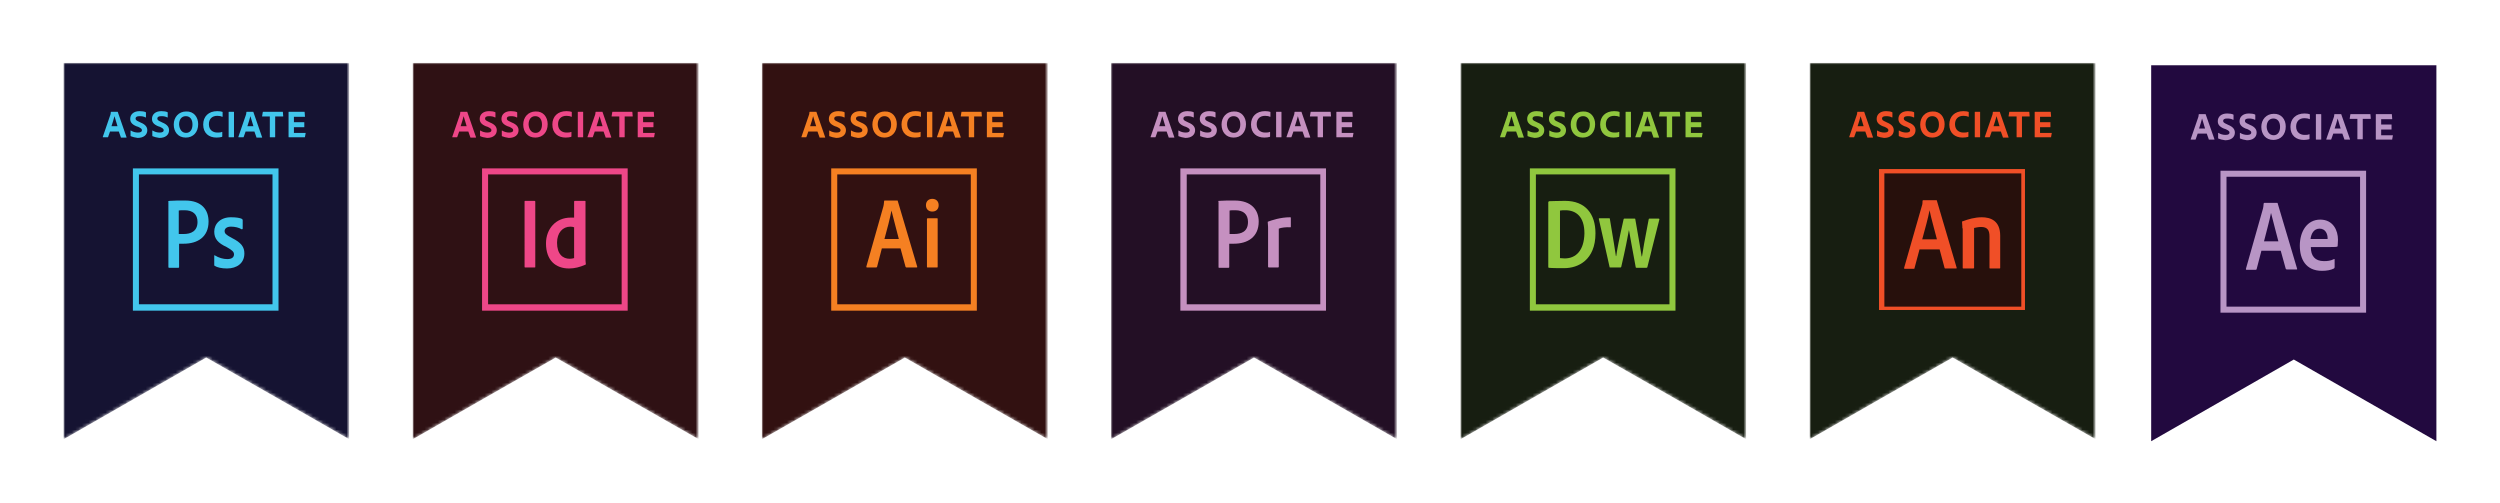
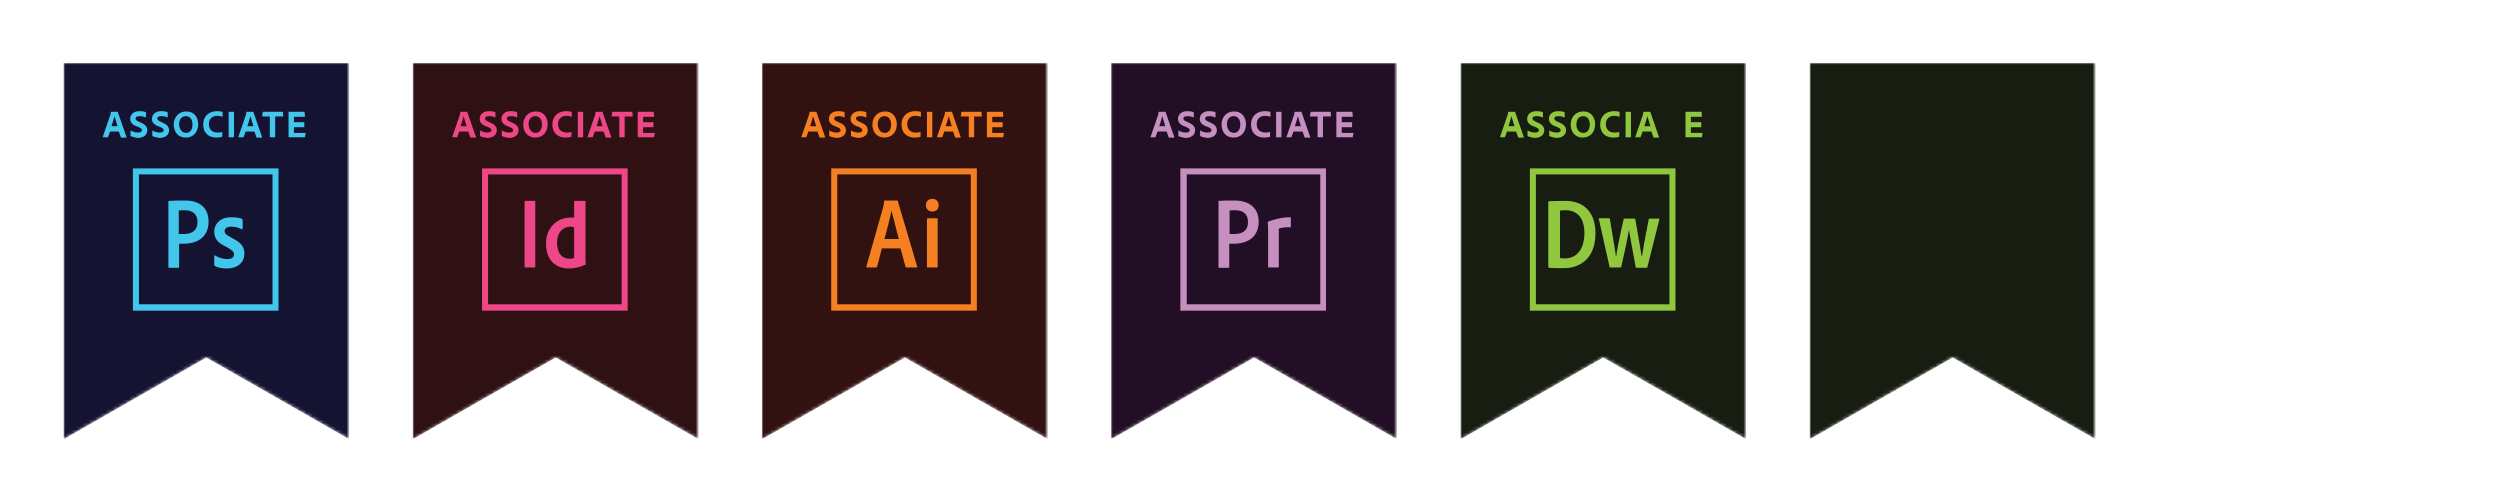
<svg xmlns="http://www.w3.org/2000/svg" xmlns:xlink="http://www.w3.org/1999/xlink" version="1.1" id="Layer_1" x="0px" y="0px" viewBox="0 0 746.8 150.3" style="enable-background:new 0 0 746.8 150.3;" xml:space="preserve">
  <style type="text/css">
	.st0{filter:url(#Adobe_OpacityMaskFilter);}
	.st1{clip-path:url(#SVGID_2_);fill:url(#SVGID_4_);}
	.st2{clip-path:url(#SVGID_2_);mask:url(#SVGID_3_);fill:url(#SVGID_5_);}
	.st3{clip-path:url(#SVGID_7_);fill:#C590C0;}
	.st4{clip-path:url(#SVGID_7_);fill-rule:evenodd;clip-rule:evenodd;fill:#C590C0;}
	.st5{filter:url(#Adobe_OpacityMaskFilter_1_);}
	.st6{clip-path:url(#SVGID_9_);fill:url(#SVGID_11_);}
	.st7{clip-path:url(#SVGID_9_);mask:url(#SVGID_10_);fill:url(#SVGID_12_);}
	.st8{fill-rule:evenodd;clip-rule:evenodd;fill:#42C6EC;}
	.st9{clip-path:url(#SVGID_14_);fill-rule:evenodd;clip-rule:evenodd;fill:#42C6EC;}
	.st10{clip-path:url(#SVGID_14_);fill:#42C6EC;}
	.st11{filter:url(#Adobe_OpacityMaskFilter_2_);}
	.st12{clip-path:url(#SVGID_16_);fill:url(#SVGID_18_);}
	.st13{clip-path:url(#SVGID_16_);mask:url(#SVGID_17_);fill:url(#SVGID_19_);}
	.st14{clip-path:url(#SVGID_21_);fill:#EE4788;}
	.st15{clip-path:url(#SVGID_21_);fill-rule:evenodd;clip-rule:evenodd;fill:#EE4788;}
	.st16{filter:url(#Adobe_OpacityMaskFilter_3_);}
	.st17{clip-path:url(#SVGID_23_);fill:url(#SVGID_25_);}
	.st18{clip-path:url(#SVGID_23_);mask:url(#SVGID_24_);fill:url(#SVGID_26_);}
	.st19{clip-path:url(#SVGID_28_);fill:#F58022;}
	.st20{clip-path:url(#SVGID_28_);fill-rule:evenodd;clip-rule:evenodd;fill:#F58022;}
	.st21{filter:url(#Adobe_OpacityMaskFilter_4_);}
	.st22{clip-path:url(#SVGID_30_);fill:url(#SVGID_32_);}
	.st23{clip-path:url(#SVGID_30_);mask:url(#SVGID_31_);fill:url(#SVGID_33_);}
	.st24{fill-rule:evenodd;clip-rule:evenodd;fill:#90C73E;}
	.st25{clip-path:url(#SVGID_35_);fill-rule:evenodd;clip-rule:evenodd;fill:#90C73E;}
	.st26{clip-path:url(#SVGID_35_);fill:#90C73E;}
	.st27{filter:url(#Adobe_OpacityMaskFilter_5_);}
	.st28{clip-path:url(#SVGID_37_);fill:url(#SVGID_39_);}
	.st29{clip-path:url(#SVGID_37_);mask:url(#SVGID_38_);fill:url(#SVGID_40_);}
	.st30{clip-path:url(#SVGID_42_);fill:#F04F27;}
	.st31{clip-path:url(#SVGID_42_);fill-rule:evenodd;clip-rule:evenodd;fill:#F04F27;}
	.st32{clip-path:url(#SVGID_42_);fill-rule:evenodd;clip-rule:evenodd;fill:#27100C;}
	.st33{clip-path:url(#SVGID_42_);fill:#22093F;}
	.st34{clip-path:url(#SVGID_42_);fill-rule:evenodd;clip-rule:evenodd;fill:#B895C5;}
	.st35{clip-path:url(#SVGID_42_);fill:#B895C5;}
</style>
  <g>
    <defs>
      <polygon id="SVGID_1_" points="331.9,18.8 331.9,131.2 353.3,119 374.6,106.8 396,119 417.3,131.2 417.3,18.8   " />
    </defs>
    <clipPath id="SVGID_2_">
      <use xlink:href="#SVGID_1_" style="overflow:visible;" />
    </clipPath>
    <defs>
      <filter id="Adobe_OpacityMaskFilter" filterUnits="userSpaceOnUse" x="331.9" y="18.8" width="85.4" height="112.4">
        <feColorMatrix type="matrix" values="1 0 0 0 0  0 1 0 0 0  0 0 1 0 0  0 0 0 1 0" />
      </filter>
    </defs>
    <mask maskUnits="userSpaceOnUse" x="331.9" y="18.8" width="85.4" height="112.4" id="SVGID_3_">
      <g class="st0">
        <radialGradient id="SVGID_4_" cx="64.615" cy="482.555" r="2" gradientTransform="matrix(24.948 0 0 -24.948 -1237.408 12113.865)" gradientUnits="userSpaceOnUse">
          <stop offset="0" style="stop-color:#D9D9D9" />
          <stop offset="0.767" style="stop-color:#FFFFFF" />
          <stop offset="1" style="stop-color:#FFFFFF" />
        </radialGradient>
        <rect x="331.9" y="18.8" class="st1" width="85.4" height="112.4" />
      </g>
    </mask>
    <radialGradient id="SVGID_5_" cx="64.615" cy="482.555" r="2" gradientTransform="matrix(24.948 0 0 -24.948 -1237.408 12113.865)" gradientUnits="userSpaceOnUse">
      <stop offset="0" style="stop-color:#230F25" />
      <stop offset="0.767" style="stop-color:#230F25" />
      <stop offset="1" style="stop-color:#230F25" />
    </radialGradient>
    <rect x="331.9" y="18.8" class="st2" width="85.4" height="112.4" />
  </g>
  <g>
    <defs>
      <rect id="SVGID_6_" x="19" y="18.8" width="708.9" height="113" />
    </defs>
    <clipPath id="SVGID_7_">
      <use xlink:href="#SVGID_6_" style="overflow:visible;" />
    </clipPath>
    <path class="st3" d="M345.8,39.2l-0.6,1.7c0,0.1-0.1,0.1-0.1,0.1h-1.3c-0.1,0-0.1,0-0.1-0.1l2.3-6.7c0-0.1,0.1-0.3,0.1-0.7   c0,0,0-0.1,0.1-0.1h1.9c0.1,0,0.1,0,0.1,0.1l2.6,7.5c0,0.1,0,0.1-0.1,0.1h-1.5c-0.1,0-0.1,0-0.1-0.1l-0.6-1.7H345.8z M348.1,37.7   c-0.2-0.8-0.7-2.2-0.9-3h0c-0.2,0.8-0.6,2.1-0.9,3H348.1z" />
    <path class="st3" d="M352.1,40.7c-0.1,0-0.1-0.1-0.1-0.2v-1.4c0-0.1,0-0.1,0.1-0.1c0.6,0.4,1.4,0.6,2.1,0.6c0.9,0,1.2-0.3,1.2-0.7   c0-0.4-0.3-0.6-1.1-1l-0.6-0.2c-1.4-0.6-1.8-1.3-1.8-2.2c0-1.3,1-2.3,2.8-2.3c0.7,0,1.4,0.1,1.8,0.3c0.1,0,0.1,0.1,0.1,0.2V35   c0,0,0,0.1-0.1,0.1c-0.5-0.3-1.1-0.4-1.8-0.4c-0.9,0-1.2,0.3-1.2,0.7c0,0.4,0.2,0.6,1.1,1l0.4,0.2c1.5,0.6,2,1.4,2,2.3   c0,1.4-1.1,2.3-2.9,2.3C353.3,41.1,352.6,40.9,352.1,40.7" />
    <path class="st3" d="M358.6,40.7c-0.1,0-0.1-0.1-0.1-0.2v-1.4c0-0.1,0-0.1,0.1-0.1c0.6,0.4,1.4,0.6,2.1,0.6c0.9,0,1.2-0.3,1.2-0.7   c0-0.4-0.3-0.6-1.1-1l-0.6-0.2c-1.4-0.6-1.8-1.3-1.8-2.2c0-1.3,1-2.3,2.8-2.3c0.7,0,1.4,0.1,1.8,0.3c0.1,0,0.1,0.1,0.1,0.2V35   c0,0,0,0.1-0.1,0.1c-0.5-0.3-1.1-0.4-1.8-0.4c-0.9,0-1.2,0.3-1.2,0.7c0,0.4,0.2,0.6,1.1,1l0.4,0.2c1.5,0.6,2,1.4,2,2.3   c0,1.4-1.1,2.3-2.9,2.3C359.8,41.1,359.1,40.9,358.6,40.7" />
    <path class="st3" d="M372.2,37.1c0,2.4-1.5,4-3.7,4c-2.3,0-3.6-1.7-3.6-3.9c0-2.2,1.5-3.9,3.7-3.9C370.9,33.2,372.2,35,372.2,37.1    M368.6,39.7c1.2,0,1.9-1,1.9-2.5c0-1.5-0.7-2.5-2-2.5c-1.2,0-2,0.9-2,2.5C366.6,38.6,367.3,39.7,368.6,39.7" />
    <path class="st3" d="M379.4,40.7c0,0.1,0,0.1-0.1,0.2c-0.4,0.1-1,0.2-1.6,0.2c-2.3,0-4-1.3-4-3.9c0-2.4,1.6-4,4.2-4   c0.7,0,1.2,0.1,1.5,0.2c0.1,0,0.1,0.1,0.1,0.1v1.3c0,0.1-0.1,0.1-0.1,0.1c-0.4-0.2-0.9-0.3-1.5-0.3c-1.6,0-2.5,1-2.5,2.5   c0,1.8,1.3,2.5,2.5,2.5c0.6,0,1,0,1.4-0.2c0.1,0,0.1,0,0.1,0.1V40.7z" />
    <path class="st3" d="M382.8,40.9c0,0.1,0,0.1-0.1,0.1h-1.4c-0.1,0-0.1,0-0.1-0.1v-7.4c0-0.1,0-0.1,0.1-0.1h1.4c0.1,0,0.1,0,0.1,0.1   V40.9z" />
    <path class="st3" d="M386.4,39.2l-0.6,1.7c0,0.1-0.1,0.1-0.1,0.1h-1.3c-0.1,0-0.1,0-0.1-0.1l2.3-6.7c0-0.1,0.1-0.3,0.1-0.7   c0,0,0-0.1,0.1-0.1h1.9c0.1,0,0.1,0,0.1,0.1l2.6,7.5c0,0.1,0,0.1-0.1,0.1h-1.5c-0.1,0-0.1,0-0.1-0.1l-0.6-1.7H386.4z M388.6,37.7   c-0.2-0.8-0.7-2.2-0.9-3h0c-0.2,0.8-0.6,2.1-0.9,3H388.6z" />
    <path class="st3" d="M393.7,34.8h-2.3c-0.1,0-0.1,0-0.1-0.1l0.2-1.2c0-0.1,0-0.1,0.1-0.1h5.8c0.1,0,0.1,0,0.1,0.1l0.1,1.2   c0,0.1,0,0.1-0.1,0.1h-2.3v6.1c0,0.1,0,0.1-0.1,0.1h-1.4c-0.1,0-0.1,0-0.1-0.1V34.8z" />
    <path class="st3" d="M404.1,40.9c0,0.1,0,0.1-0.1,0.1h-4.7c-0.1,0-0.1,0-0.1-0.1v-7.4c0-0.1,0-0.1,0.1-0.1h4.6c0.1,0,0.1,0,0.1,0.1   l0.1,1.3c0,0.1,0,0.1-0.1,0.1h-3.2v1.6h3c0.1,0,0.1,0,0.1,0.1v1.3c0,0.1,0,0.1-0.1,0.1h-3v1.7h3.4c0.1,0,0.1,0,0.1,0.1L404.1,40.9z   " />
    <path class="st4" d="M352.6,92.8h43.5V50.3h-43.5V92.8z M354.5,52.1h39.9v38.8h-39.9V52.1z" />
    <path class="st4" d="M363.9,60.2c0-0.1,0-0.2,0.2-0.2c1.2-0.1,2.9-0.1,4.7-0.1c5,0,7.2,2.8,7.2,6.3c0,4.6-3.3,6.6-7.4,6.6   c-0.7,0-0.9,0-1.4,0v7c0,0.1-0.1,0.2-0.2,0.2h-2.8c-0.2,0-0.2-0.1-0.2-0.2V60.2z M367.2,69.9c0.4,0,0.7,0,1.5,0   c2.1,0,4.1-0.7,4.1-3.6c0-2.3-1.4-3.5-3.8-3.5c-0.7,0-1.4,0-1.7,0.1V69.9z M378.8,68.2c0-0.2,0-0.7-0.1-1.8c0-0.1,0-0.2,0.1-0.2   c1.1-0.4,3.7-1.3,6.6-1.3c0.1,0,0.2,0,0.2,0.2v2.6c0,0.1,0,0.2-0.2,0.2c-1.1-0.1-2.8,0.1-3.4,0.4v11.4c0,0.1-0.1,0.2-0.2,0.2H379   c-0.1,0-0.2-0.1-0.2-0.2V68.2z" />
  </g>
  <g>
    <defs>
      <polygon id="SVGID_8_" points="19,18.8 19,131.2 40.3,119 61.6,106.8 83,119 104.3,131.2 104.3,18.8   " />
    </defs>
    <clipPath id="SVGID_9_">
      <use xlink:href="#SVGID_8_" style="overflow:visible;" />
    </clipPath>
    <defs>
      <filter id="Adobe_OpacityMaskFilter_1_" filterUnits="userSpaceOnUse" x="19" y="18.8" width="85.4" height="112.4">
        <feColorMatrix type="matrix" values="1 0 0 0 0  0 1 0 0 0  0 0 1 0 0  0 0 0 1 0" />
      </filter>
    </defs>
    <mask maskUnits="userSpaceOnUse" x="19" y="18.8" width="85.4" height="112.4" id="SVGID_10_">
      <g class="st5">
        <radialGradient id="SVGID_11_" cx="58.343" cy="482.555" r="2" gradientTransform="matrix(24.948 0 0 -24.948 -1393.896 12113.865)" gradientUnits="userSpaceOnUse">
          <stop offset="0" style="stop-color:#D9D9D9" />
          <stop offset="0.767" style="stop-color:#FFFFFF" />
          <stop offset="1" style="stop-color:#FFFFFF" />
        </radialGradient>
        <rect x="19" y="18.8" class="st6" width="85.4" height="112.4" />
      </g>
    </mask>
    <radialGradient id="SVGID_12_" cx="58.343" cy="482.555" r="2" gradientTransform="matrix(24.948 0 0 -24.948 -1393.896 12113.865)" gradientUnits="userSpaceOnUse">
      <stop offset="0" style="stop-color:#151332" />
      <stop offset="0.767" style="stop-color:#151332" />
      <stop offset="1" style="stop-color:#151332" />
    </radialGradient>
    <rect x="19" y="18.8" class="st7" width="85.4" height="112.4" />
  </g>
  <path class="st8" d="M39.7,92.8h43.5V50.3H39.7V92.8z M41.5,52.1h39.9v38.8H41.5V52.1z" />
  <g>
    <defs>
      <rect id="SVGID_13_" x="19" y="18.8" width="708.9" height="113" />
    </defs>
    <clipPath id="SVGID_14_">
      <use xlink:href="#SVGID_13_" style="overflow:visible;" />
    </clipPath>
    <path class="st9" d="M50.2,60.2c0-0.1,0.3-0.2,0.4-0.2c1.2-0.1,2.9-0.1,4.7-0.1c5,0,7,2.8,7,6.3c0,4.6-3.3,6.6-7.4,6.6   c-0.7,0-0.9,0-1.4,0v7c0,0.1-0.1,0.2-0.2,0.2h-2.8c-0.1,0-0.2-0.1-0.2-0.2V60.2z M53.4,69.9c0.4,0,0.8,0,1.5,0   c2.1,0,4.1-0.8,4.1-3.6c0-2.3-1.4-3.5-3.9-3.5c-0.7,0-1.4,0-1.7,0.1V69.9z M69,67.7c-1.4,0-1.9,0.7-1.9,1.3c0,0.7,0.3,1.1,2.2,2.1   c2.8,1.4,3.7,2.7,3.7,4.6c0,2.9-2.2,4.5-5.2,4.5c-1.6,0-2.9-0.3-3.7-0.8c-0.1-0.1-0.1-0.1-0.1-0.3v-2.7c0-0.2,0.1-0.2,0.2-0.1   c1.1,0.7,2.5,1.1,3.7,1.1c1.4,0,2-0.6,2-1.4c0-0.7-0.4-1.2-2.2-2.2c-2.6-1.2-3.7-2.5-3.7-4.6c0-2.3,1.8-4.3,5-4.3   c1.6,0,2.7,0.2,3.3,0.5c0.1,0.1,0.2,0.2,0.2,0.4v2.5c0,0.1-0.1,0.2-0.3,0.2C71.4,68,70.2,67.7,69,67.7" />
    <path class="st10" d="M32.9,39.2l-0.6,1.7c0,0.1-0.1,0.1-0.1,0.1h-1.4c-0.1,0-0.1,0-0.1-0.1l2.3-6.7c0-0.1,0.1-0.3,0.1-0.7   c0,0,0-0.1,0.1-0.1h1.9c0.1,0,0.1,0,0.1,0.1l2.6,7.5c0,0.1,0,0.1-0.1,0.1h-1.5c-0.1,0-0.1,0-0.1-0.1l-0.6-1.7H32.9z M35.1,37.7   c-0.2-0.8-0.7-2.2-0.9-3h0c-0.2,0.8-0.6,2.1-0.9,3H35.1z" />
    <path class="st10" d="M39.1,40.7c-0.1,0-0.1-0.1-0.1-0.2v-1.4c0-0.1,0-0.1,0.1-0.1c0.6,0.4,1.4,0.6,2.1,0.6c0.9,0,1.2-0.3,1.2-0.7   c0-0.4-0.3-0.6-1.1-1l-0.6-0.2c-1.4-0.6-1.8-1.3-1.8-2.2c0-1.3,1-2.3,2.8-2.3c0.7,0,1.4,0.1,1.8,0.3c0.1,0,0.1,0.1,0.1,0.2V35   c0,0,0,0.1-0.1,0.1c-0.5-0.3-1.1-0.4-1.8-0.4c-0.9,0-1.2,0.3-1.2,0.7c0,0.4,0.2,0.6,1.1,1l0.4,0.2c1.5,0.6,2,1.4,2,2.3   c0,1.4-1.1,2.3-2.9,2.3C40.3,41.1,39.6,40.9,39.1,40.7" />
    <path class="st10" d="M45.6,40.7c-0.1,0-0.1-0.1-0.1-0.2v-1.4c0-0.1,0-0.1,0.1-0.1c0.6,0.4,1.4,0.6,2.1,0.6c0.9,0,1.2-0.3,1.2-0.7   c0-0.4-0.3-0.6-1.1-1l-0.6-0.2c-1.4-0.6-1.8-1.3-1.8-2.2c0-1.3,1-2.3,2.8-2.3c0.7,0,1.4,0.1,1.8,0.3c0.1,0,0.1,0.1,0.1,0.2V35   c0,0,0,0.1-0.1,0.1c-0.5-0.3-1.1-0.4-1.8-0.4c-0.9,0-1.2,0.3-1.2,0.7c0,0.4,0.2,0.6,1.1,1l0.4,0.2c1.5,0.6,2,1.4,2,2.3   c0,1.4-1.1,2.3-2.9,2.3C46.8,41.1,46.1,40.9,45.6,40.7" />
    <path class="st10" d="M59.2,37.1c0,2.4-1.5,4-3.7,4c-2.3,0-3.6-1.7-3.6-3.9c0-2.2,1.5-3.9,3.7-3.9C57.9,33.2,59.2,35,59.2,37.1    M55.6,39.7c1.2,0,1.9-1,1.9-2.5c0-1.5-0.7-2.5-2-2.5c-1.2,0-2,0.9-2,2.5C53.6,38.6,54.3,39.7,55.6,39.7" />
    <path class="st10" d="M66.4,40.7c0,0.1,0,0.1-0.1,0.2c-0.4,0.1-1,0.2-1.6,0.2c-2.3,0-4-1.3-4-3.9c0-2.4,1.6-4,4.2-4   c0.7,0,1.2,0.1,1.5,0.2c0.1,0,0.1,0.1,0.1,0.1v1.3c0,0.1-0.1,0.1-0.1,0.1c-0.4-0.2-0.9-0.3-1.5-0.3c-1.6,0-2.5,1-2.5,2.5   c0,1.8,1.3,2.5,2.5,2.5c0.6,0,1,0,1.4-0.2c0.1,0,0.1,0,0.1,0.1V40.7z" />
    <path class="st10" d="M69.9,40.9c0,0.1,0,0.1-0.1,0.1h-1.4c-0.1,0-0.1,0-0.1-0.1v-7.4c0-0.1,0-0.1,0.1-0.1h1.4c0.1,0,0.1,0,0.1,0.1   V40.9z" />
    <path class="st10" d="M73.4,39.2l-0.6,1.7c0,0.1-0.1,0.1-0.1,0.1h-1.4c-0.1,0-0.1,0-0.1-0.1l2.3-6.7c0-0.1,0.1-0.3,0.1-0.7   c0,0,0-0.1,0.1-0.1h1.9c0.1,0,0.1,0,0.1,0.1l2.6,7.5c0,0.1,0,0.1-0.1,0.1h-1.5c-0.1,0-0.1,0-0.1-0.1l-0.6-1.7H73.4z M75.7,37.7   c-0.2-0.8-0.7-2.2-0.9-3h0c-0.2,0.8-0.6,2.1-0.9,3H75.7z" />
    <path class="st10" d="M80.7,34.8h-2.3c-0.1,0-0.1,0-0.1-0.1l0.2-1.2c0-0.1,0-0.1,0.1-0.1h5.8c0.1,0,0.1,0,0.1,0.1l0.1,1.2   c0,0.1,0,0.1-0.1,0.1h-2.3v6.1c0,0.1,0,0.1-0.1,0.1h-1.4c-0.1,0-0.1,0-0.1-0.1V34.8z" />
    <path class="st10" d="M91.1,40.9c0,0.1,0,0.1-0.1,0.1h-4.7c-0.1,0-0.1,0-0.1-0.1v-7.4c0-0.1,0-0.1,0.1-0.1h4.6c0.1,0,0.1,0,0.1,0.1   l0.1,1.3c0,0.1,0,0.1-0.1,0.1h-3.2v1.6h3c0.1,0,0.1,0,0.1,0.1v1.3c0,0.1,0,0.1-0.1,0.1h-3v1.7h3.4c0.1,0,0.1,0,0.1,0.1L91.1,40.9z" />
  </g>
  <g>
    <defs>
      <polygon id="SVGID_15_" points="123.3,18.8 123.3,131.2 144.6,119 166,106.8 187.3,119 208.7,131.2 208.7,18.8   " />
    </defs>
    <clipPath id="SVGID_16_">
      <use xlink:href="#SVGID_15_" style="overflow:visible;" />
    </clipPath>
    <defs>
      <filter id="Adobe_OpacityMaskFilter_2_" filterUnits="userSpaceOnUse" x="123.3" y="18.8" width="85.4" height="112.4">
        <feColorMatrix type="matrix" values="1 0 0 0 0  0 1 0 0 0  0 0 1 0 0  0 0 0 1 0" />
      </filter>
    </defs>
    <mask maskUnits="userSpaceOnUse" x="123.3" y="18.8" width="85.4" height="112.4" id="SVGID_17_">
      <g class="st11">
        <radialGradient id="SVGID_18_" cx="60.434" cy="482.555" r="2" gradientTransform="matrix(24.948 0 0 -24.948 -1341.733 12113.865)" gradientUnits="userSpaceOnUse">
          <stop offset="0" style="stop-color:#D9D9D9" />
          <stop offset="0.767" style="stop-color:#FFFFFF" />
          <stop offset="1" style="stop-color:#FFFFFF" />
        </radialGradient>
        <rect x="123.3" y="18.8" class="st12" width="85.4" height="112.4" />
      </g>
    </mask>
    <radialGradient id="SVGID_19_" cx="60.434" cy="482.555" r="2" gradientTransform="matrix(24.948 0 0 -24.948 -1341.733 12113.865)" gradientUnits="userSpaceOnUse">
      <stop offset="0" style="stop-color:#2F1114" />
      <stop offset="0.767" style="stop-color:#2F1114" />
      <stop offset="1" style="stop-color:#2F1114" />
    </radialGradient>
    <rect x="123.3" y="18.8" class="st13" width="85.4" height="112.4" />
  </g>
  <g>
    <defs>
      <rect id="SVGID_20_" x="19" y="18.8" width="708.9" height="113" />
    </defs>
    <clipPath id="SVGID_21_">
      <use xlink:href="#SVGID_20_" style="overflow:visible;" />
    </clipPath>
    <path class="st14" d="M137.2,39.2l-0.6,1.7c0,0.1-0.1,0.1-0.1,0.1h-1.3c-0.1,0-0.1,0-0.1-0.1l2.3-6.7c0-0.1,0.1-0.3,0.1-0.7   c0,0,0-0.1,0.1-0.1h1.9c0.1,0,0.1,0,0.1,0.1l2.6,7.5c0,0.1,0,0.1-0.1,0.1h-1.5c-0.1,0-0.1,0-0.1-0.1l-0.6-1.7H137.2z M139.4,37.7   c-0.2-0.8-0.7-2.2-0.9-3h0c-0.2,0.8-0.6,2.1-0.9,3H139.4z" />
    <path class="st14" d="M143.5,40.7c-0.1,0-0.1-0.1-0.1-0.2v-1.4c0-0.1,0-0.1,0.1-0.1c0.6,0.4,1.4,0.6,2.1,0.6c0.9,0,1.2-0.3,1.2-0.7   c0-0.4-0.3-0.6-1.1-1l-0.6-0.2c-1.4-0.6-1.8-1.3-1.8-2.2c0-1.3,1-2.3,2.8-2.3c0.7,0,1.4,0.1,1.8,0.3c0.1,0,0.1,0.1,0.1,0.2V35   c0,0,0,0.1-0.1,0.1c-0.5-0.3-1.1-0.4-1.8-0.4c-0.9,0-1.2,0.3-1.2,0.7c0,0.4,0.2,0.6,1.1,1l0.4,0.2c1.5,0.6,2,1.4,2,2.3   c0,1.4-1.1,2.3-2.9,2.3C144.7,41.1,143.9,40.9,143.5,40.7" />
    <path class="st14" d="M150,40.7c-0.1,0-0.1-0.1-0.1-0.2v-1.4c0-0.1,0-0.1,0.1-0.1c0.6,0.4,1.4,0.6,2.1,0.6c0.9,0,1.2-0.3,1.2-0.7   c0-0.4-0.3-0.6-1.1-1l-0.6-0.2c-1.4-0.6-1.8-1.3-1.8-2.2c0-1.3,1-2.3,2.8-2.3c0.7,0,1.4,0.1,1.8,0.3c0.1,0,0.1,0.1,0.1,0.2V35   c0,0,0,0.1-0.1,0.1c-0.5-0.3-1.1-0.4-1.8-0.4c-0.9,0-1.2,0.3-1.2,0.7c0,0.4,0.2,0.6,1.1,1l0.4,0.2c1.5,0.6,2,1.4,2,2.3   c0,1.4-1.1,2.3-2.9,2.3C151.2,41.1,150.5,40.9,150,40.7" />
    <path class="st14" d="M163.6,37.1c0,2.4-1.5,4-3.7,4c-2.3,0-3.6-1.7-3.6-3.9c0-2.2,1.5-3.9,3.7-3.9C162.3,33.2,163.6,35,163.6,37.1    M160,39.7c1.2,0,1.9-1,1.9-2.5c0-1.5-0.7-2.5-2-2.5c-1.2,0-2,0.9-2,2.5C158,38.6,158.7,39.7,160,39.7" />
    <path class="st14" d="M170.7,40.7c0,0.1,0,0.1-0.1,0.2c-0.4,0.1-1,0.2-1.6,0.2c-2.3,0-4-1.3-4-3.9c0-2.4,1.6-4,4.2-4   c0.7,0,1.2,0.1,1.5,0.2c0.1,0,0.1,0.1,0.1,0.1v1.3c0,0.1-0.1,0.1-0.1,0.1c-0.4-0.2-0.9-0.3-1.5-0.3c-1.6,0-2.5,1-2.5,2.5   c0,1.8,1.3,2.5,2.5,2.5c0.6,0,1,0,1.4-0.2c0.1,0,0.1,0,0.1,0.1V40.7z" />
    <path class="st14" d="M174.2,40.9c0,0.1,0,0.1-0.1,0.1h-1.4c-0.1,0-0.1,0-0.1-0.1v-7.4c0-0.1,0-0.1,0.1-0.1h1.4   c0.1,0,0.1,0,0.1,0.1V40.9z" />
    <path class="st14" d="M177.7,39.2l-0.6,1.7c0,0.1-0.1,0.1-0.1,0.1h-1.4c-0.1,0-0.1,0-0.1-0.1l2.3-6.7c0-0.1,0.1-0.3,0.1-0.7   c0,0,0-0.1,0.1-0.1h1.9c0.1,0,0.1,0,0.1,0.1l2.6,7.5c0,0.1,0,0.1-0.1,0.1h-1.5c-0.1,0-0.1,0-0.1-0.1l-0.6-1.7H177.7z M180,37.7   c-0.2-0.8-0.7-2.2-0.9-3h0c-0.2,0.8-0.6,2.1-0.9,3H180z" />
    <path class="st14" d="M185.1,34.8h-2.3c-0.1,0-0.1,0-0.1-0.1l0.2-1.2c0-0.1,0-0.1,0.1-0.1h5.8c0.1,0,0.1,0,0.1,0.1l0.1,1.2   c0,0.1,0,0.1-0.1,0.1h-2.3v6.1c0,0.1,0,0.1-0.1,0.1h-1.4c-0.1,0-0.1,0-0.1-0.1V34.8z" />
    <path class="st14" d="M195.4,40.9c0,0.1,0,0.1-0.1,0.1h-4.7c-0.1,0-0.1,0-0.1-0.1v-7.4c0-0.1,0-0.1,0.1-0.1h4.6   c0.1,0,0.1,0,0.1,0.1l0.1,1.3c0,0.1,0,0.1-0.1,0.1h-3.2v1.6h3c0.1,0,0.1,0,0.1,0.1v1.3c0,0.1,0,0.1-0.1,0.1h-3v1.7h3.4   c0.1,0,0.1,0,0.1,0.1L195.4,40.9z" />
    <path class="st15" d="M144,92.8h43.5V50.3H144V92.8z M145.8,52.1h39.9v38.8h-39.9V52.1z" />
    <path class="st15" d="M159.9,79.7c0,0.2,0,0.2-0.2,0.2h-2.8c-0.2,0-0.2-0.1-0.2-0.2V60.2c0-0.2,0.1-0.2,0.2-0.2h2.8   c0.1,0,0.2,0.1,0.2,0.2V79.7z M163.1,72.7c0-4.3,2.9-7.7,7.4-7.7c0.4,0,0.6,0,1,0v-4.8c0-0.1,0.1-0.2,0.2-0.2h3   c0.2,0,0.2,0.1,0.2,0.1v17c0,0.5,0,1.1,0.1,1.8c0,0.1,0,0.1-0.2,0.2c-1.6,0.7-3.2,1.1-4.8,1.1C166,80.2,163.1,77.8,163.1,72.7    M171.5,67.9c-0.3-0.1-0.6-0.2-1.1-0.2c-2.3,0-4,1.8-4,4.8c0,3.4,1.7,4.8,3.8,4.8c0.5,0,0.9-0.1,1.3-0.2V67.9z" />
  </g>
  <g>
    <defs>
      <polygon id="SVGID_22_" points="227.6,18.8 227.6,131.2 249,119 270.3,106.8 291.6,119 313,131.2 313,18.8   " />
    </defs>
    <clipPath id="SVGID_23_">
      <use xlink:href="#SVGID_22_" style="overflow:visible;" />
    </clipPath>
    <defs>
      <filter id="Adobe_OpacityMaskFilter_3_" filterUnits="userSpaceOnUse" x="227.6" y="18.8" width="85.4" height="112.4">
        <feColorMatrix type="matrix" values="1 0 0 0 0  0 1 0 0 0  0 0 1 0 0  0 0 0 1 0" />
      </filter>
    </defs>
    <mask maskUnits="userSpaceOnUse" x="227.6" y="18.8" width="85.4" height="112.4" id="SVGID_24_">
      <g class="st16">
        <radialGradient id="SVGID_25_" cx="62.524" cy="482.555" r="2" gradientTransform="matrix(24.948 0 0 -24.948 -1289.57 12113.865)" gradientUnits="userSpaceOnUse">
          <stop offset="0" style="stop-color:#D9D9D9" />
          <stop offset="0.767" style="stop-color:#FFFFFF" />
          <stop offset="1" style="stop-color:#FFFFFF" />
        </radialGradient>
        <rect x="227.6" y="18.8" class="st17" width="85.4" height="112.4" />
      </g>
    </mask>
    <radialGradient id="SVGID_26_" cx="62.524" cy="482.555" r="2" gradientTransform="matrix(24.948 0 0 -24.948 -1289.571 12113.865)" gradientUnits="userSpaceOnUse">
      <stop offset="0" style="stop-color:#321111" />
      <stop offset="0.767" style="stop-color:#321111" />
      <stop offset="1" style="stop-color:#321111" />
    </radialGradient>
    <rect x="227.6" y="18.8" class="st18" width="85.4" height="112.4" />
  </g>
  <g>
    <defs>
      <rect id="SVGID_27_" x="19" y="18.8" width="708.9" height="113" />
    </defs>
    <clipPath id="SVGID_28_">
      <use xlink:href="#SVGID_27_" style="overflow:visible;" />
    </clipPath>
    <path class="st19" d="M241.5,39.2l-0.6,1.7c0,0.1-0.1,0.1-0.1,0.1h-1.3c-0.1,0-0.1,0-0.1-0.1l2.3-6.7c0-0.1,0.1-0.3,0.1-0.7   c0,0,0-0.1,0.1-0.1h1.9c0.1,0,0.1,0,0.1,0.1l2.6,7.5c0,0.1,0,0.1-0.1,0.1h-1.5c-0.1,0-0.1,0-0.1-0.1l-0.6-1.7H241.5z M243.8,37.7   c-0.2-0.8-0.7-2.2-0.9-3h0c-0.2,0.8-0.6,2.1-0.9,3H243.8z" />
    <path class="st19" d="M247.8,40.7c-0.1,0-0.1-0.1-0.1-0.2v-1.4c0-0.1,0-0.1,0.1-0.1c0.6,0.4,1.4,0.6,2.1,0.6c0.9,0,1.2-0.3,1.2-0.7   c0-0.4-0.3-0.6-1.1-1l-0.6-0.2c-1.4-0.6-1.8-1.3-1.8-2.2c0-1.3,1-2.3,2.8-2.3c0.7,0,1.4,0.1,1.8,0.3c0.1,0,0.1,0.1,0.1,0.2V35   c0,0,0,0.1-0.1,0.1c-0.5-0.3-1.1-0.4-1.8-0.4c-0.9,0-1.2,0.3-1.2,0.7c0,0.4,0.2,0.6,1.1,1l0.4,0.2c1.5,0.6,2,1.4,2,2.3   c0,1.4-1.1,2.3-2.9,2.3C249,41.1,248.3,40.9,247.8,40.7" />
    <path class="st19" d="M254.3,40.7c-0.1,0-0.1-0.1-0.1-0.2v-1.4c0-0.1,0-0.1,0.1-0.1c0.6,0.4,1.4,0.6,2.1,0.6c0.9,0,1.2-0.3,1.2-0.7   c0-0.4-0.3-0.6-1.1-1l-0.6-0.2c-1.4-0.6-1.8-1.3-1.8-2.2c0-1.3,1-2.3,2.8-2.3c0.7,0,1.4,0.1,1.8,0.3c0.1,0,0.1,0.1,0.1,0.2V35   c0,0,0,0.1-0.1,0.1c-0.5-0.3-1.1-0.4-1.8-0.4c-0.9,0-1.2,0.3-1.2,0.7c0,0.4,0.2,0.6,1.1,1l0.4,0.2c1.5,0.6,2,1.4,2,2.3   c0,1.4-1.1,2.3-2.9,2.3C255.5,41.1,254.8,40.9,254.3,40.7" />
    <path class="st19" d="M267.9,37.1c0,2.4-1.5,4-3.7,4c-2.3,0-3.6-1.7-3.6-3.9c0-2.2,1.5-3.9,3.7-3.9C266.6,33.2,267.9,35,267.9,37.1    M264.3,39.7c1.2,0,1.9-1,1.9-2.5c0-1.5-0.7-2.5-2-2.5c-1.2,0-2,0.9-2,2.5C262.3,38.6,263,39.7,264.3,39.7" />
    <path class="st19" d="M275,40.7c0,0.1,0,0.1-0.1,0.2c-0.4,0.1-1,0.2-1.6,0.2c-2.3,0-4-1.3-4-3.9c0-2.4,1.6-4,4.2-4   c0.7,0,1.2,0.1,1.5,0.2c0.1,0,0.1,0.1,0.1,0.1v1.3c0,0.1-0.1,0.1-0.1,0.1c-0.4-0.2-0.9-0.3-1.5-0.3c-1.6,0-2.5,1-2.5,2.5   c0,1.8,1.3,2.5,2.5,2.5c0.6,0,1,0,1.4-0.2c0.1,0,0.1,0,0.1,0.1V40.7z" />
    <path class="st19" d="M278.5,40.9c0,0.1,0,0.1-0.1,0.1H277c-0.1,0-0.1,0-0.1-0.1v-7.4c0-0.1,0-0.1,0.1-0.1h1.4c0.1,0,0.1,0,0.1,0.1   V40.9z" />
    <path class="st19" d="M282.1,39.2l-0.6,1.7c0,0.1-0.1,0.1-0.1,0.1H280c-0.1,0-0.1,0-0.1-0.1l2.3-6.7c0-0.1,0.1-0.3,0.1-0.7   c0,0,0-0.1,0.1-0.1h1.9c0.1,0,0.1,0,0.1,0.1l2.6,7.5c0,0.1,0,0.1-0.1,0.1h-1.5c-0.1,0-0.1,0-0.1-0.1l-0.6-1.7H282.1z M284.3,37.7   c-0.2-0.8-0.7-2.2-0.9-3h0c-0.2,0.8-0.6,2.1-0.9,3H284.3z" />
    <path class="st19" d="M289.4,34.8h-2.3c-0.1,0-0.1,0-0.1-0.1l0.2-1.2c0-0.1,0-0.1,0.1-0.1h5.8c0.1,0,0.1,0,0.1,0.1l0.1,1.2   c0,0.1,0,0.1-0.1,0.1H291v6.1c0,0.1,0,0.1-0.1,0.1h-1.4c-0.1,0-0.1,0-0.1-0.1V34.8z" />
    <path class="st19" d="M299.7,40.9c0,0.1,0,0.1-0.1,0.1h-4.7c-0.1,0-0.1,0-0.1-0.1v-7.4c0-0.1,0-0.1,0.1-0.1h4.6   c0.1,0,0.1,0,0.1,0.1l0.1,1.3c0,0.1,0,0.1-0.1,0.1h-3.2v1.6h3c0.1,0,0.1,0,0.1,0.1v1.3c0,0.1,0,0.1-0.1,0.1h-3v1.7h3.4   c0.1,0,0.1,0,0.1,0.1L299.7,40.9z" />
    <path class="st20" d="M248.3,92.8h43.5V50.3h-43.5V92.8z M250.1,52.1h39.9v38.8h-39.9V52.1z" />
    <path class="st20" d="M263.4,74.3l-1.4,5.4c0,0.1-0.1,0.2-0.3,0.2h-2.7c-0.2,0-0.2-0.1-0.2-0.3l5.1-18c0.1-0.3,0.1-0.6,0.2-1.5   c0-0.1,0.1-0.2,0.1-0.2h3.8c0.1,0,0.2,0,0.2,0.2l5.8,19.6c0,0.1,0,0.2-0.2,0.2h-3c-0.1,0-0.2,0-0.3-0.2l-1.5-5.5H263.4z    M268.5,71.4c-0.5-2-1.7-6.4-2.2-8.5h0c-0.4,2.1-1.3,5.7-2.1,8.5H268.5z M276.6,61.3c0-1.2,0.8-1.9,1.9-1.9c1.1,0,1.9,0.7,1.9,1.9   c0,1.2-0.8,1.9-1.9,1.9C277.4,63.2,276.6,62.5,276.6,61.3 M276.9,65.4c0-0.1,0.1-0.2,0.2-0.2h2.8c0.2,0,0.2,0.1,0.2,0.2v14.3   c0,0.1,0,0.2-0.2,0.2h-2.8c-0.2,0-0.2-0.1-0.2-0.2V65.4z" />
  </g>
  <g>
    <defs>
      <polygon id="SVGID_29_" points="436.3,18.8 436.3,131.2 457.6,119 478.9,106.8 500.3,119 521.6,131.2 521.6,18.8   " />
    </defs>
    <clipPath id="SVGID_30_">
      <use xlink:href="#SVGID_29_" style="overflow:visible;" />
    </clipPath>
    <defs>
      <filter id="Adobe_OpacityMaskFilter_4_" filterUnits="userSpaceOnUse" x="436.3" y="18.8" width="85.4" height="112.4">
        <feColorMatrix type="matrix" values="1 0 0 0 0  0 1 0 0 0  0 0 1 0 0  0 0 0 1 0" />
      </filter>
    </defs>
    <mask maskUnits="userSpaceOnUse" x="436.3" y="18.8" width="85.4" height="112.4" id="SVGID_31_">
      <g class="st21">
        <radialGradient id="SVGID_32_" cx="66.706" cy="482.555" r="2" gradientTransform="matrix(24.948 0 0 -24.948 -1185.245 12113.865)" gradientUnits="userSpaceOnUse">
          <stop offset="0" style="stop-color:#D9D9D9" />
          <stop offset="0.767" style="stop-color:#FFFFFF" />
          <stop offset="1" style="stop-color:#FFFFFF" />
        </radialGradient>
        <rect x="436.3" y="18.8" class="st22" width="85.4" height="112.4" />
      </g>
    </mask>
    <radialGradient id="SVGID_33_" cx="66.706" cy="482.555" r="2" gradientTransform="matrix(24.948 0 0 -24.948 -1185.245 12113.865)" gradientUnits="userSpaceOnUse">
      <stop offset="0" style="stop-color:#171E11" />
      <stop offset="0.767" style="stop-color:#171E11" />
      <stop offset="1" style="stop-color:#171E11" />
    </radialGradient>
    <rect x="436.3" y="18.8" class="st23" width="85.4" height="112.4" />
  </g>
  <path class="st24" d="M457,92.8h43.5V50.3H457V92.8z M458.8,52.1h39.9v38.8h-39.9V52.1z" />
  <g>
    <defs>
      <rect id="SVGID_34_" x="19" y="18.8" width="708.9" height="113" />
    </defs>
    <clipPath id="SVGID_35_">
      <use xlink:href="#SVGID_34_" style="overflow:visible;" />
    </clipPath>
    <path class="st25" d="M462.6,60.3c0-0.1,0-0.2,0.2-0.2c0.7,0,2.7-0.1,4.7-0.1c6.1,0,9.1,3.9,9.1,9.7c0,8-5.2,10.4-9.3,10.4   c-1.5,0-3.7,0-4.6-0.1c-0.1,0-0.2-0.1-0.2-0.2V60.3z M465.9,77.1c0.5,0,1,0.1,1.5,0.1c3.4,0,5.8-2.4,5.9-7.5c0-5-2.5-6.9-5.7-6.9   c-0.6,0-1.1,0-1.6,0.1V77.1z M488.9,80c-0.2,0-0.3-0.1-0.3-0.3c-0.9-5-1.6-8.5-2-11h0c-0.4,2.2-1.1,5.9-2.3,11   c-0.1,0.2-0.1,0.2-0.3,0.2h-2.9c-0.2,0-0.3,0-0.3-0.2l-3.2-14.3c0-0.1,0-0.2,0.2-0.2h2.9c0.1,0,0.2,0,0.2,0.2   c1.1,6.4,1.6,9.8,1.8,11.1h0.1c0.2-1.6,0.8-4.8,2.2-11c0.1-0.2,0.1-0.2,0.2-0.2h3.1c0.2,0,0.2,0.1,0.2,0.2c1,5.9,1.7,9.6,1.9,11.1   h0.1c0.3-1.9,0.7-4.5,2-11.1c0-0.1,0.1-0.2,0.2-0.2h2.8c0.1,0,0.2,0.1,0.2,0.2l-3.6,14.3c0,0.1-0.1,0.2-0.3,0.2H488.9z" />
    <path class="st26" d="M450.2,39.2l-0.6,1.7c0,0.1-0.1,0.1-0.1,0.1h-1.3c-0.1,0-0.1,0-0.1-0.1l2.3-6.7c0-0.1,0.1-0.3,0.1-0.7   c0,0,0-0.1,0.1-0.1h1.9c0.1,0,0.1,0,0.1,0.1l2.6,7.5c0,0.1,0,0.1-0.1,0.1h-1.5c-0.1,0-0.1,0-0.1-0.1l-0.6-1.7H450.2z M452.4,37.7   c-0.2-0.8-0.7-2.2-0.9-3h0c-0.2,0.8-0.6,2.1-0.9,3H452.4z" />
    <path class="st26" d="M456.4,40.7c-0.1,0-0.1-0.1-0.1-0.2v-1.4c0-0.1,0-0.1,0.1-0.1c0.6,0.4,1.4,0.6,2.1,0.6c0.9,0,1.2-0.3,1.2-0.7   c0-0.4-0.3-0.6-1.1-1l-0.6-0.2c-1.4-0.6-1.8-1.3-1.8-2.2c0-1.3,1-2.3,2.8-2.3c0.7,0,1.4,0.1,1.8,0.3c0.1,0,0.1,0.1,0.1,0.2V35   c0,0,0,0.1-0.1,0.1c-0.5-0.3-1.1-0.4-1.8-0.4c-0.9,0-1.2,0.3-1.2,0.7c0,0.4,0.2,0.6,1.1,1l0.4,0.2c1.5,0.6,2,1.4,2,2.3   c0,1.4-1.1,2.3-2.9,2.3C457.6,41.1,456.9,40.9,456.4,40.7" />
    <path class="st26" d="M462.9,40.7c-0.1,0-0.1-0.1-0.1-0.2v-1.4c0-0.1,0-0.1,0.1-0.1c0.6,0.4,1.4,0.6,2.1,0.6c0.9,0,1.2-0.3,1.2-0.7   c0-0.4-0.3-0.6-1.1-1l-0.6-0.2c-1.4-0.6-1.8-1.3-1.8-2.2c0-1.3,1-2.3,2.8-2.3c0.7,0,1.4,0.1,1.8,0.3c0.1,0,0.1,0.1,0.1,0.2V35   c0,0,0,0.1-0.1,0.1c-0.5-0.3-1.1-0.4-1.8-0.4c-0.9,0-1.2,0.3-1.2,0.7c0,0.4,0.2,0.6,1.1,1l0.4,0.2c1.5,0.6,2,1.4,2,2.3   c0,1.4-1.1,2.3-2.9,2.3C464.1,41.1,463.4,40.9,462.9,40.7" />
    <path class="st26" d="M476.5,37.1c0,2.4-1.5,4-3.7,4c-2.3,0-3.6-1.7-3.6-3.9c0-2.2,1.5-3.9,3.7-3.9C475.2,33.2,476.5,35,476.5,37.1    M473,39.7c1.2,0,1.9-1,1.9-2.5c0-1.5-0.7-2.5-2-2.5c-1.2,0-2,0.9-2,2.5C470.9,38.6,471.6,39.7,473,39.7" />
    <path class="st26" d="M483.7,40.7c0,0.1,0,0.1-0.1,0.2c-0.4,0.1-1,0.2-1.6,0.2c-2.3,0-4-1.3-4-3.9c0-2.4,1.6-4,4.2-4   c0.7,0,1.2,0.1,1.5,0.2c0.1,0,0.1,0.1,0.1,0.1v1.3c0,0.1-0.1,0.1-0.1,0.1c-0.4-0.2-0.9-0.3-1.5-0.3c-1.6,0-2.5,1-2.5,2.5   c0,1.8,1.3,2.5,2.5,2.5c0.6,0,1,0,1.4-0.2c0.1,0,0.1,0,0.1,0.1V40.7z" />
    <path class="st26" d="M487.2,40.9c0,0.1,0,0.1-0.1,0.1h-1.4c-0.1,0-0.1,0-0.1-0.1v-7.4c0-0.1,0-0.1,0.1-0.1h1.4   c0.1,0,0.1,0,0.1,0.1V40.9z" />
    <path class="st26" d="M490.7,39.2l-0.6,1.7c0,0.1-0.1,0.1-0.1,0.1h-1.4c-0.1,0-0.1,0-0.1-0.1l2.3-6.7c0-0.1,0.1-0.3,0.1-0.7   c0,0,0-0.1,0.1-0.1h1.9c0.1,0,0.1,0,0.1,0.1l2.6,7.5c0,0.1,0,0.1-0.1,0.1h-1.5c-0.1,0-0.1,0-0.1-0.1l-0.6-1.7H490.7z M493,37.7   c-0.2-0.8-0.7-2.2-0.9-3h0c-0.2,0.8-0.6,2.1-0.9,3H493z" />
-     <path class="st26" d="M498,34.8h-2.3c-0.1,0-0.1,0-0.1-0.1l0.2-1.2c0-0.1,0-0.1,0.1-0.1h5.8c0.1,0,0.1,0,0.1,0.1l0.1,1.2   c0,0.1,0,0.1-0.1,0.1h-2.3v6.1c0,0.1,0,0.1-0.1,0.1h-1.4c-0.1,0-0.1,0-0.1-0.1V34.8z" />
    <path class="st26" d="M508.4,40.9c0,0.1,0,0.1-0.1,0.1h-4.7c-0.1,0-0.1,0-0.1-0.1v-7.4c0-0.1,0-0.1,0.1-0.1h4.6   c0.1,0,0.1,0,0.1,0.1l0.1,1.3c0,0.1,0,0.1-0.1,0.1h-3.2v1.6h3c0.1,0,0.1,0,0.1,0.1v1.3c0,0.1,0,0.1-0.1,0.1h-3v1.7h3.4   c0.1,0,0.1,0,0.1,0.1L508.4,40.9z" />
  </g>
  <g>
    <defs>
      <polygon id="SVGID_36_" points="540.6,18.8 540.6,131.2 561.9,119 583.3,106.8 604.6,119 626,131.2 626,18.8   " />
    </defs>
    <clipPath id="SVGID_37_">
      <use xlink:href="#SVGID_36_" style="overflow:visible;" />
    </clipPath>
    <defs>
      <filter id="Adobe_OpacityMaskFilter_5_" filterUnits="userSpaceOnUse" x="540.6" y="18.8" width="85.4" height="112.4">
        <feColorMatrix type="matrix" values="1 0 0 0 0  0 1 0 0 0  0 0 1 0 0  0 0 0 1 0" />
      </filter>
    </defs>
    <mask maskUnits="userSpaceOnUse" x="540.6" y="18.8" width="85.4" height="112.4" id="SVGID_38_">
      <g class="st27">
        <radialGradient id="SVGID_39_" cx="68.797" cy="482.555" r="2" gradientTransform="matrix(24.948 0 0 -24.948 -1133.082 12113.865)" gradientUnits="userSpaceOnUse">
          <stop offset="0" style="stop-color:#D9D9D9" />
          <stop offset="0.767" style="stop-color:#FFFFFF" />
          <stop offset="1" style="stop-color:#FFFFFF" />
        </radialGradient>
        <rect x="540.6" y="18.8" class="st28" width="85.4" height="112.4" />
      </g>
    </mask>
    <radialGradient id="SVGID_40_" cx="68.797" cy="482.555" r="2" gradientTransform="matrix(24.948 0 0 -24.948 -1133.082 12113.865)" gradientUnits="userSpaceOnUse">
      <stop offset="0" style="stop-color:#171E11" />
      <stop offset="0.767" style="stop-color:#171E11" />
      <stop offset="1" style="stop-color:#171E11" />
    </radialGradient>
    <rect x="540.6" y="18.8" class="st29" width="85.4" height="112.4" />
  </g>
  <g>
    <defs>
-       <rect id="SVGID_41_" x="19" y="18.8" width="708.9" height="113" />
-     </defs>
+       </defs>
    <clipPath id="SVGID_42_">
      <use xlink:href="#SVGID_41_" style="overflow:visible;" />
    </clipPath>
    <path class="st30" d="M554.5,39.2l-0.6,1.7c0,0.1-0.1,0.1-0.1,0.1h-1.3c-0.1,0-0.1,0-0.1-0.1l2.3-6.7c0-0.1,0.1-0.3,0.1-0.7   c0,0,0-0.1,0.1-0.1h1.9c0.1,0,0.1,0,0.1,0.1l2.6,7.5c0,0.1,0,0.1-0.1,0.1h-1.5c-0.1,0-0.1,0-0.1-0.1l-0.6-1.7H554.5z M556.7,37.7   c-0.2-0.8-0.7-2.2-0.9-3h0c-0.2,0.8-0.6,2.1-0.9,3H556.7z" />
    <path class="st30" d="M560.8,40.7c-0.1,0-0.1-0.1-0.1-0.2v-1.4c0-0.1,0-0.1,0.1-0.1c0.6,0.4,1.4,0.6,2.1,0.6c0.9,0,1.2-0.3,1.2-0.7   c0-0.4-0.3-0.6-1.1-1l-0.6-0.2c-1.4-0.6-1.8-1.3-1.8-2.2c0-1.3,1-2.3,2.8-2.3c0.7,0,1.4,0.1,1.8,0.3c0.1,0,0.1,0.1,0.1,0.2V35   c0,0,0,0.1-0.1,0.1c-0.5-0.3-1.1-0.4-1.8-0.4c-0.9,0-1.2,0.3-1.2,0.7c0,0.4,0.2,0.6,1.1,1l0.4,0.2c1.5,0.6,2,1.4,2,2.3   c0,1.4-1.1,2.3-2.9,2.3C562,41.1,561.2,40.9,560.8,40.7" />
    <path class="st30" d="M567.3,40.7c-0.1,0-0.1-0.1-0.1-0.2v-1.4c0-0.1,0-0.1,0.1-0.1c0.6,0.4,1.4,0.6,2.1,0.6c0.9,0,1.2-0.3,1.2-0.7   c0-0.4-0.3-0.6-1.1-1l-0.6-0.2c-1.4-0.6-1.8-1.3-1.8-2.2c0-1.3,1-2.3,2.8-2.3c0.7,0,1.4,0.1,1.8,0.3c0.1,0,0.1,0.1,0.1,0.2V35   c0,0,0,0.1-0.1,0.1c-0.5-0.3-1.1-0.4-1.8-0.4c-0.9,0-1.2,0.3-1.2,0.7c0,0.4,0.2,0.6,1.1,1l0.4,0.2c1.5,0.6,2,1.4,2,2.3   c0,1.4-1.1,2.3-2.9,2.3C568.5,41.1,567.8,40.9,567.3,40.7" />
    <path class="st30" d="M580.9,37.1c0,2.4-1.5,4-3.7,4c-2.3,0-3.6-1.7-3.6-3.9c0-2.2,1.5-3.9,3.7-3.9C579.6,33.2,580.9,35,580.9,37.1    M577.3,39.7c1.2,0,1.9-1,1.9-2.5c0-1.5-0.7-2.5-2-2.5c-1.2,0-2,0.9-2,2.5C575.3,38.6,576,39.7,577.3,39.7" />
    <path class="st30" d="M588,40.7c0,0.1,0,0.1-0.1,0.2c-0.4,0.1-1,0.2-1.6,0.2c-2.3,0-4-1.3-4-3.9c0-2.4,1.6-4,4.2-4   c0.7,0,1.2,0.1,1.5,0.2c0.1,0,0.1,0.1,0.1,0.1v1.3c0,0.1-0.1,0.1-0.1,0.1c-0.4-0.2-0.9-0.3-1.5-0.3c-1.6,0-2.5,1-2.5,2.5   c0,1.8,1.3,2.5,2.5,2.5c0.6,0,1,0,1.4-0.2c0.1,0,0.1,0,0.1,0.1V40.7z" />
    <path class="st30" d="M591.5,40.9c0,0.1,0,0.1-0.1,0.1H590c-0.1,0-0.1,0-0.1-0.1v-7.4c0-0.1,0-0.1,0.1-0.1h1.4c0.1,0,0.1,0,0.1,0.1   V40.9z" />
    <path class="st30" d="M595,39.2l-0.6,1.7c0,0.1-0.1,0.1-0.1,0.1H593c-0.1,0-0.1,0-0.1-0.1l2.3-6.7c0-0.1,0.1-0.3,0.1-0.7   c0,0,0-0.1,0.1-0.1h1.9c0.1,0,0.1,0,0.1,0.1l2.6,7.5c0,0.1,0,0.1-0.1,0.1h-1.5c-0.1,0-0.1,0-0.1-0.1l-0.6-1.7H595z M597.3,37.7   c-0.2-0.8-0.7-2.2-0.9-3h0c-0.2,0.8-0.6,2.1-0.9,3H597.3z" />
    <path class="st30" d="M602.4,34.8h-2.3c-0.1,0-0.1,0-0.1-0.1l0.2-1.2c0-0.1,0-0.1,0.1-0.1h5.8c0.1,0,0.1,0,0.1,0.1l0.1,1.2   c0,0.1,0,0.1-0.1,0.1H604v6.1c0,0.1,0,0.1-0.1,0.1h-1.4c-0.1,0-0.1,0-0.1-0.1V34.8z" />
    <path class="st30" d="M612.7,40.9c0,0.1,0,0.1-0.1,0.1h-4.7c-0.1,0-0.1,0-0.1-0.1v-7.4c0-0.1,0-0.1,0.1-0.1h4.6   c0.1,0,0.1,0,0.1,0.1l0.1,1.3c0,0.1,0,0.1-0.1,0.1h-3.2v1.6h3c0.1,0,0.1,0,0.1,0.1v1.3c0,0.1,0,0.1-0.1,0.1h-3v1.7h3.4   c0.1,0,0.1,0,0.1,0.1L612.7,40.9z" />
    <rect x="561.3" y="50.5" class="st31" width="43.6" height="42.1" />
    <rect x="562.9" y="51.8" class="st32" width="40.9" height="39.8" />
    <path class="st31" d="M573.4,74.5l-1.5,5.6c0,0.2-0.1,0.2-0.3,0.2H569c-0.2,0-0.2-0.1-0.2-0.3l5.3-18.5c0.1-0.3,0.2-0.5,0.2-1.5   c0-0.1,0.1-0.2,0.2-0.2h3.9c0.1,0,0.2,0,0.2,0.2l5.9,20c0,0.2,0,0.2-0.2,0.2h-3.1c-0.2,0-0.2,0-0.3-0.1l-1.5-5.6H573.4z    M578.6,71.5c-0.5-2.1-1.8-6.5-2.2-8.7h0c-0.4,2.2-1.4,5.8-2.2,8.7H578.6z M586.2,68.2c0-0.2,0-0.8-0.1-1.9c0-0.1,0-0.2,0.2-0.2   c1.6-0.6,3.6-1.2,5.7-1.2c2.6,0,5.5,1,5.5,5.5V80c0,0.2-0.1,0.2-0.2,0.2h-2.8c-0.2,0-0.2-0.1-0.2-0.2v-9.4c0-1.8-0.6-2.8-2.5-2.8   c-0.8,0-1.6,0.2-2.1,0.3V80c0,0.1-0.1,0.2-0.2,0.2h-3c-0.2,0-0.2-0.1-0.2-0.2V68.2z" />
    <polygon class="st33" points="642.6,19.5 642.6,131.8 663.9,119.6 685.2,107.4 706.5,119.6 727.8,131.8 727.8,19.5  " />
    <path class="st34" d="M663.3,93.4h43.5V51h-43.5V93.4z M665.1,52.8h39.9v38.8h-39.9V52.8z" />
    <path class="st34" d="M675.5,75l-1.4,5.4c0,0.1-0.1,0.2-0.3,0.2h-2.7c-0.2,0-0.2-0.1-0.2-0.3l5.1-18c0.1-0.3,0.1-0.6,0.2-1.5   c0-0.1,0.1-0.2,0.2-0.2h3.8c0.1,0,0.2,0,0.2,0.2l5.8,19.5c0,0.1,0,0.2-0.1,0.2h-3c-0.1,0-0.2-0.1-0.3-0.2l-1.5-5.4H675.5z    M680.6,72.1c-0.5-2-1.7-6.4-2.2-8.5h0c-0.4,2.1-1.4,5.7-2.1,8.5L680.6,72.1z M690.3,73.9c0,2.5,1.2,4.1,3.9,4.1c1.1,0,2-0.1,3-0.6   c0.1-0.1,0.2,0,0.2,0.1v2.3c0,0.2-0.1,0.3-0.2,0.4c-1,0.5-2.2,0.7-3.6,0.7c-4.8,0-6.6-3.5-6.6-7.5c0-4.3,2.2-7.8,6.1-7.8   c3.9,0,5.3,3.3,5.3,6c0,0.9-0.1,1.6-0.1,1.9c0,0.1-0.1,0.2-0.2,0.2c-0.4,0.1-1.4,0.1-3,0.1H690.3z M694,71.4c0.9,0,1.3,0,1.3,0   c0-0.1,0-0.2,0-0.3c0-1-0.5-2.8-2.4-2.8c-1.7,0-2.5,1.5-2.7,3.1H694z" />
    <path class="st35" d="M656.5,39.9l-0.6,1.7c0,0.1-0.1,0.1-0.1,0.1h-1.3c-0.1,0-0.1,0-0.1-0.1l2.3-6.7c0-0.1,0.1-0.3,0.1-0.7   c0,0,0-0.1,0.1-0.1h1.9c0.1,0,0.1,0,0.1,0.1l2.6,7.4c0,0.1,0,0.1-0.1,0.1h-1.5c-0.1,0-0.1,0-0.1-0.1l-0.6-1.7H656.5z M658.7,38.4   c-0.2-0.8-0.7-2.2-0.9-3h0c-0.2,0.8-0.6,2.1-0.9,3H658.7z" />
-     <path class="st35" d="M662.7,41.4c-0.1,0-0.1-0.1-0.1-0.2v-1.4c0-0.1,0-0.1,0.1-0.1c0.6,0.4,1.4,0.6,2.1,0.6c0.9,0,1.2-0.3,1.2-0.7   c0-0.4-0.3-0.6-1.1-1l-0.6-0.2c-1.4-0.6-1.8-1.3-1.8-2.2c0-1.3,1-2.3,2.8-2.3c0.7,0,1.4,0.1,1.8,0.3c0.1,0,0.1,0.1,0.1,0.2v1.3   c0,0,0,0.1-0.1,0.1c-0.5-0.3-1.1-0.4-1.8-0.4c-0.9,0-1.2,0.3-1.2,0.7c0,0.4,0.2,0.6,1.1,1l0.4,0.2c1.5,0.6,2,1.4,2,2.3   c0,1.4-1.1,2.3-2.9,2.3C663.9,41.8,663.2,41.6,662.7,41.4" />
    <path class="st35" d="M669.2,41.4c-0.1,0-0.1-0.1-0.1-0.2v-1.4c0-0.1,0-0.1,0.1-0.1c0.6,0.4,1.4,0.6,2.1,0.6c0.9,0,1.2-0.3,1.2-0.7   c0-0.4-0.3-0.6-1.1-1l-0.6-0.2c-1.4-0.6-1.8-1.3-1.8-2.2c0-1.3,1-2.3,2.8-2.3c0.7,0,1.4,0.1,1.8,0.3c0.1,0,0.1,0.1,0.1,0.2v1.3   c0,0,0,0.1-0.1,0.1c-0.5-0.3-1.1-0.4-1.8-0.4c-0.9,0-1.2,0.3-1.2,0.7c0,0.4,0.2,0.6,1.1,1l0.4,0.2c1.5,0.6,2,1.4,2,2.3   c0,1.4-1.1,2.3-2.9,2.3C670.4,41.8,669.7,41.6,669.2,41.4" />
    <path class="st35" d="M682.8,37.8c0,2.4-1.5,4-3.7,4c-2.3,0-3.6-1.7-3.6-3.9c0-2.2,1.5-3.9,3.7-3.9   C681.5,33.9,682.8,35.7,682.8,37.8 M679.2,40.4c1.2,0,1.9-1,1.9-2.5c0-1.5-0.7-2.5-2-2.5c-1.2,0-2,0.9-2,2.5   C677.2,39.3,677.9,40.4,679.2,40.4" />
    <path class="st35" d="M689.9,41.4c0,0.1,0,0.1-0.1,0.2c-0.4,0.1-1,0.2-1.6,0.2c-2.3,0-4-1.3-4-3.9c0-2.4,1.6-4,4.2-4   c0.7,0,1.2,0.1,1.5,0.2c0.1,0,0.1,0.1,0.1,0.1v1.3c0,0.1-0.1,0.1-0.1,0.1c-0.4-0.2-0.9-0.3-1.5-0.3c-1.6,0-2.5,1-2.5,2.5   c0,1.8,1.3,2.5,2.5,2.5c0.6,0,1,0,1.4-0.2c0.1,0,0.1,0,0.1,0.1V41.4z" />
    <path class="st35" d="M693.4,41.6c0,0.1,0,0.1-0.1,0.1h-1.4c-0.1,0-0.1,0-0.1-0.1v-7.4c0-0.1,0-0.1,0.1-0.1h1.4   c0.1,0,0.1,0,0.1,0.1V41.6z" />
    <path class="st35" d="M697,39.9l-0.6,1.7c0,0.1-0.1,0.1-0.1,0.1h-1.3c-0.1,0-0.1,0-0.1-0.1l2.3-6.7c0-0.1,0.1-0.3,0.1-0.7   c0,0,0-0.1,0.1-0.1h1.9c0.1,0,0.1,0,0.1,0.1l2.6,7.4c0,0.1,0,0.1-0.1,0.1h-1.5c-0.1,0-0.1,0-0.1-0.1l-0.6-1.7H697z M699.2,38.4   c-0.2-0.8-0.7-2.2-0.9-3h0c-0.2,0.8-0.6,2.1-0.9,3H699.2z" />
    <path class="st35" d="M704.3,35.5H702c-0.1,0-0.1,0-0.1-0.1l0.2-1.2c0-0.1,0-0.1,0.1-0.1h5.8c0.1,0,0.1,0,0.1,0.1l0.1,1.2   c0,0.1,0,0.1-0.1,0.1h-2.3v6c0,0.1,0,0.1-0.1,0.1h-1.4c-0.1,0-0.1,0-0.1-0.1V35.5z" />
    <path class="st35" d="M714.6,41.6c0,0.1,0,0.1-0.1,0.1h-4.7c-0.1,0-0.1,0-0.1-0.1v-7.4c0-0.1,0-0.1,0.1-0.1h4.6   c0.1,0,0.1,0,0.1,0.1l0.1,1.3c0,0.1,0,0.1-0.1,0.1h-3.2v1.6h3c0.1,0,0.1,0,0.1,0.1v1.3c0,0.1,0,0.1-0.1,0.1h-3v1.7h3.4   c0.1,0,0.1,0,0.1,0.1L714.6,41.6z" />
  </g>
  <g>
</g>
  <g>
</g>
  <g>
</g>
  <g>
</g>
  <g>
</g>
  <g>
</g>
</svg>